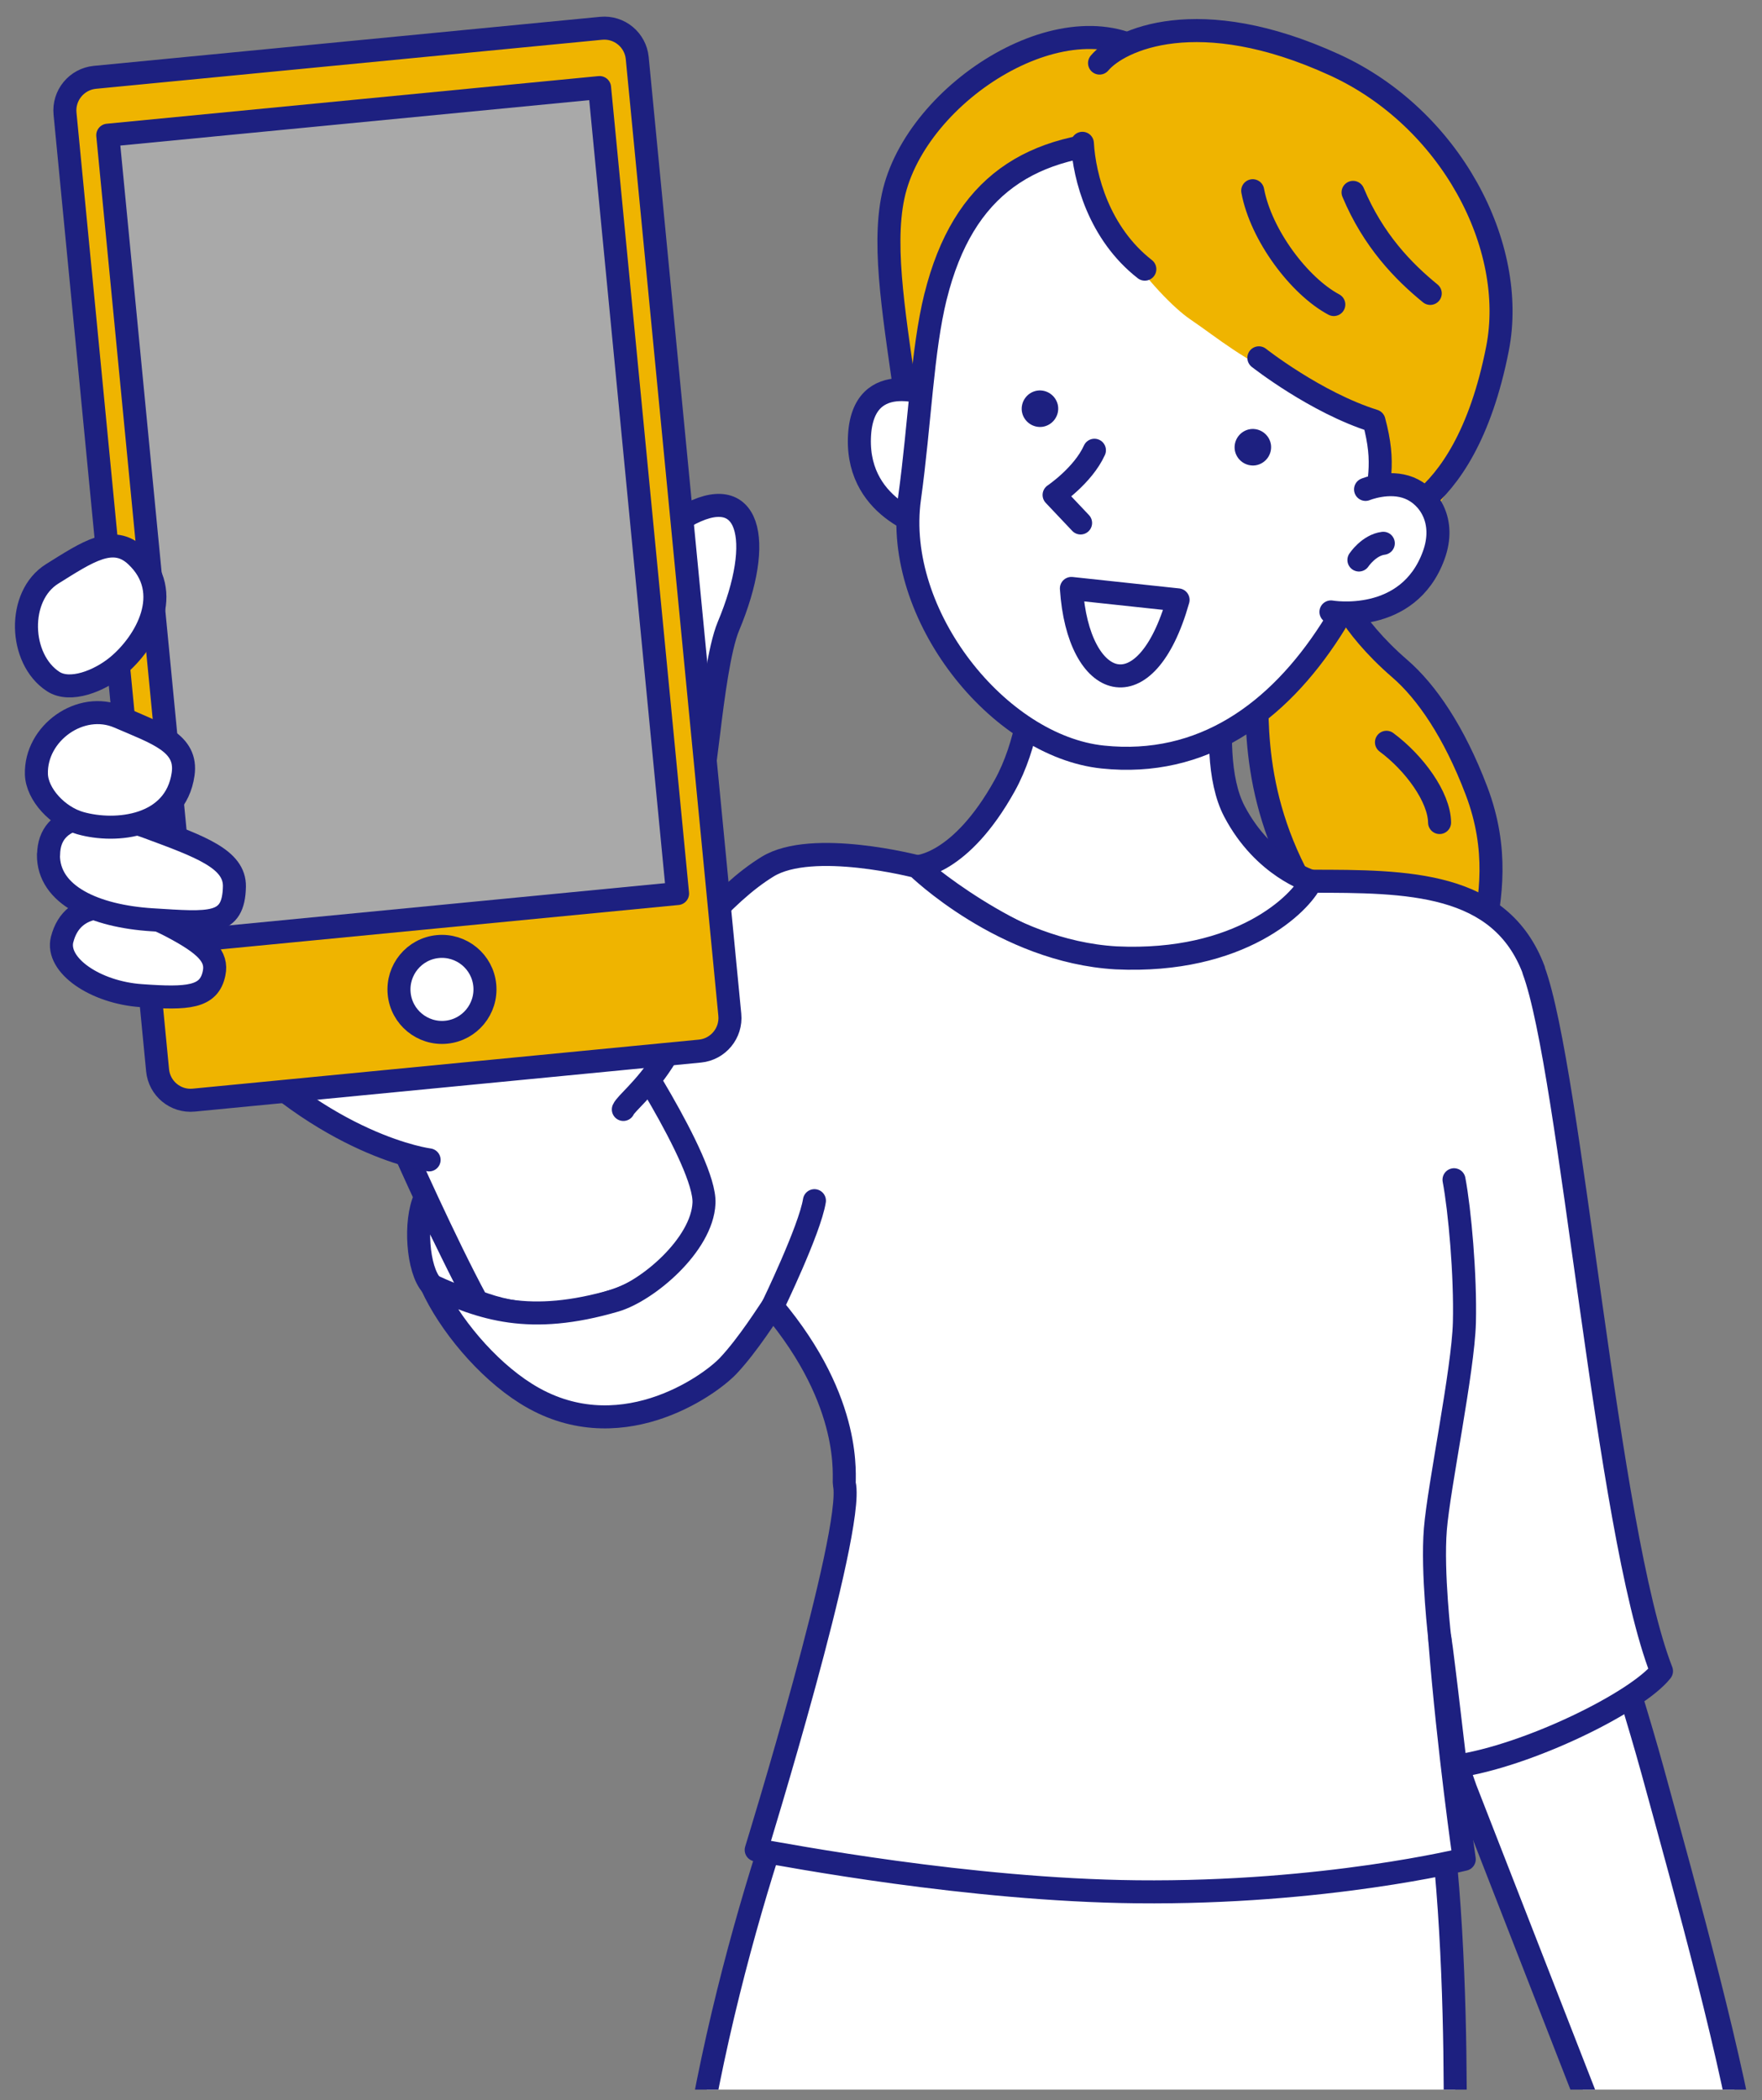
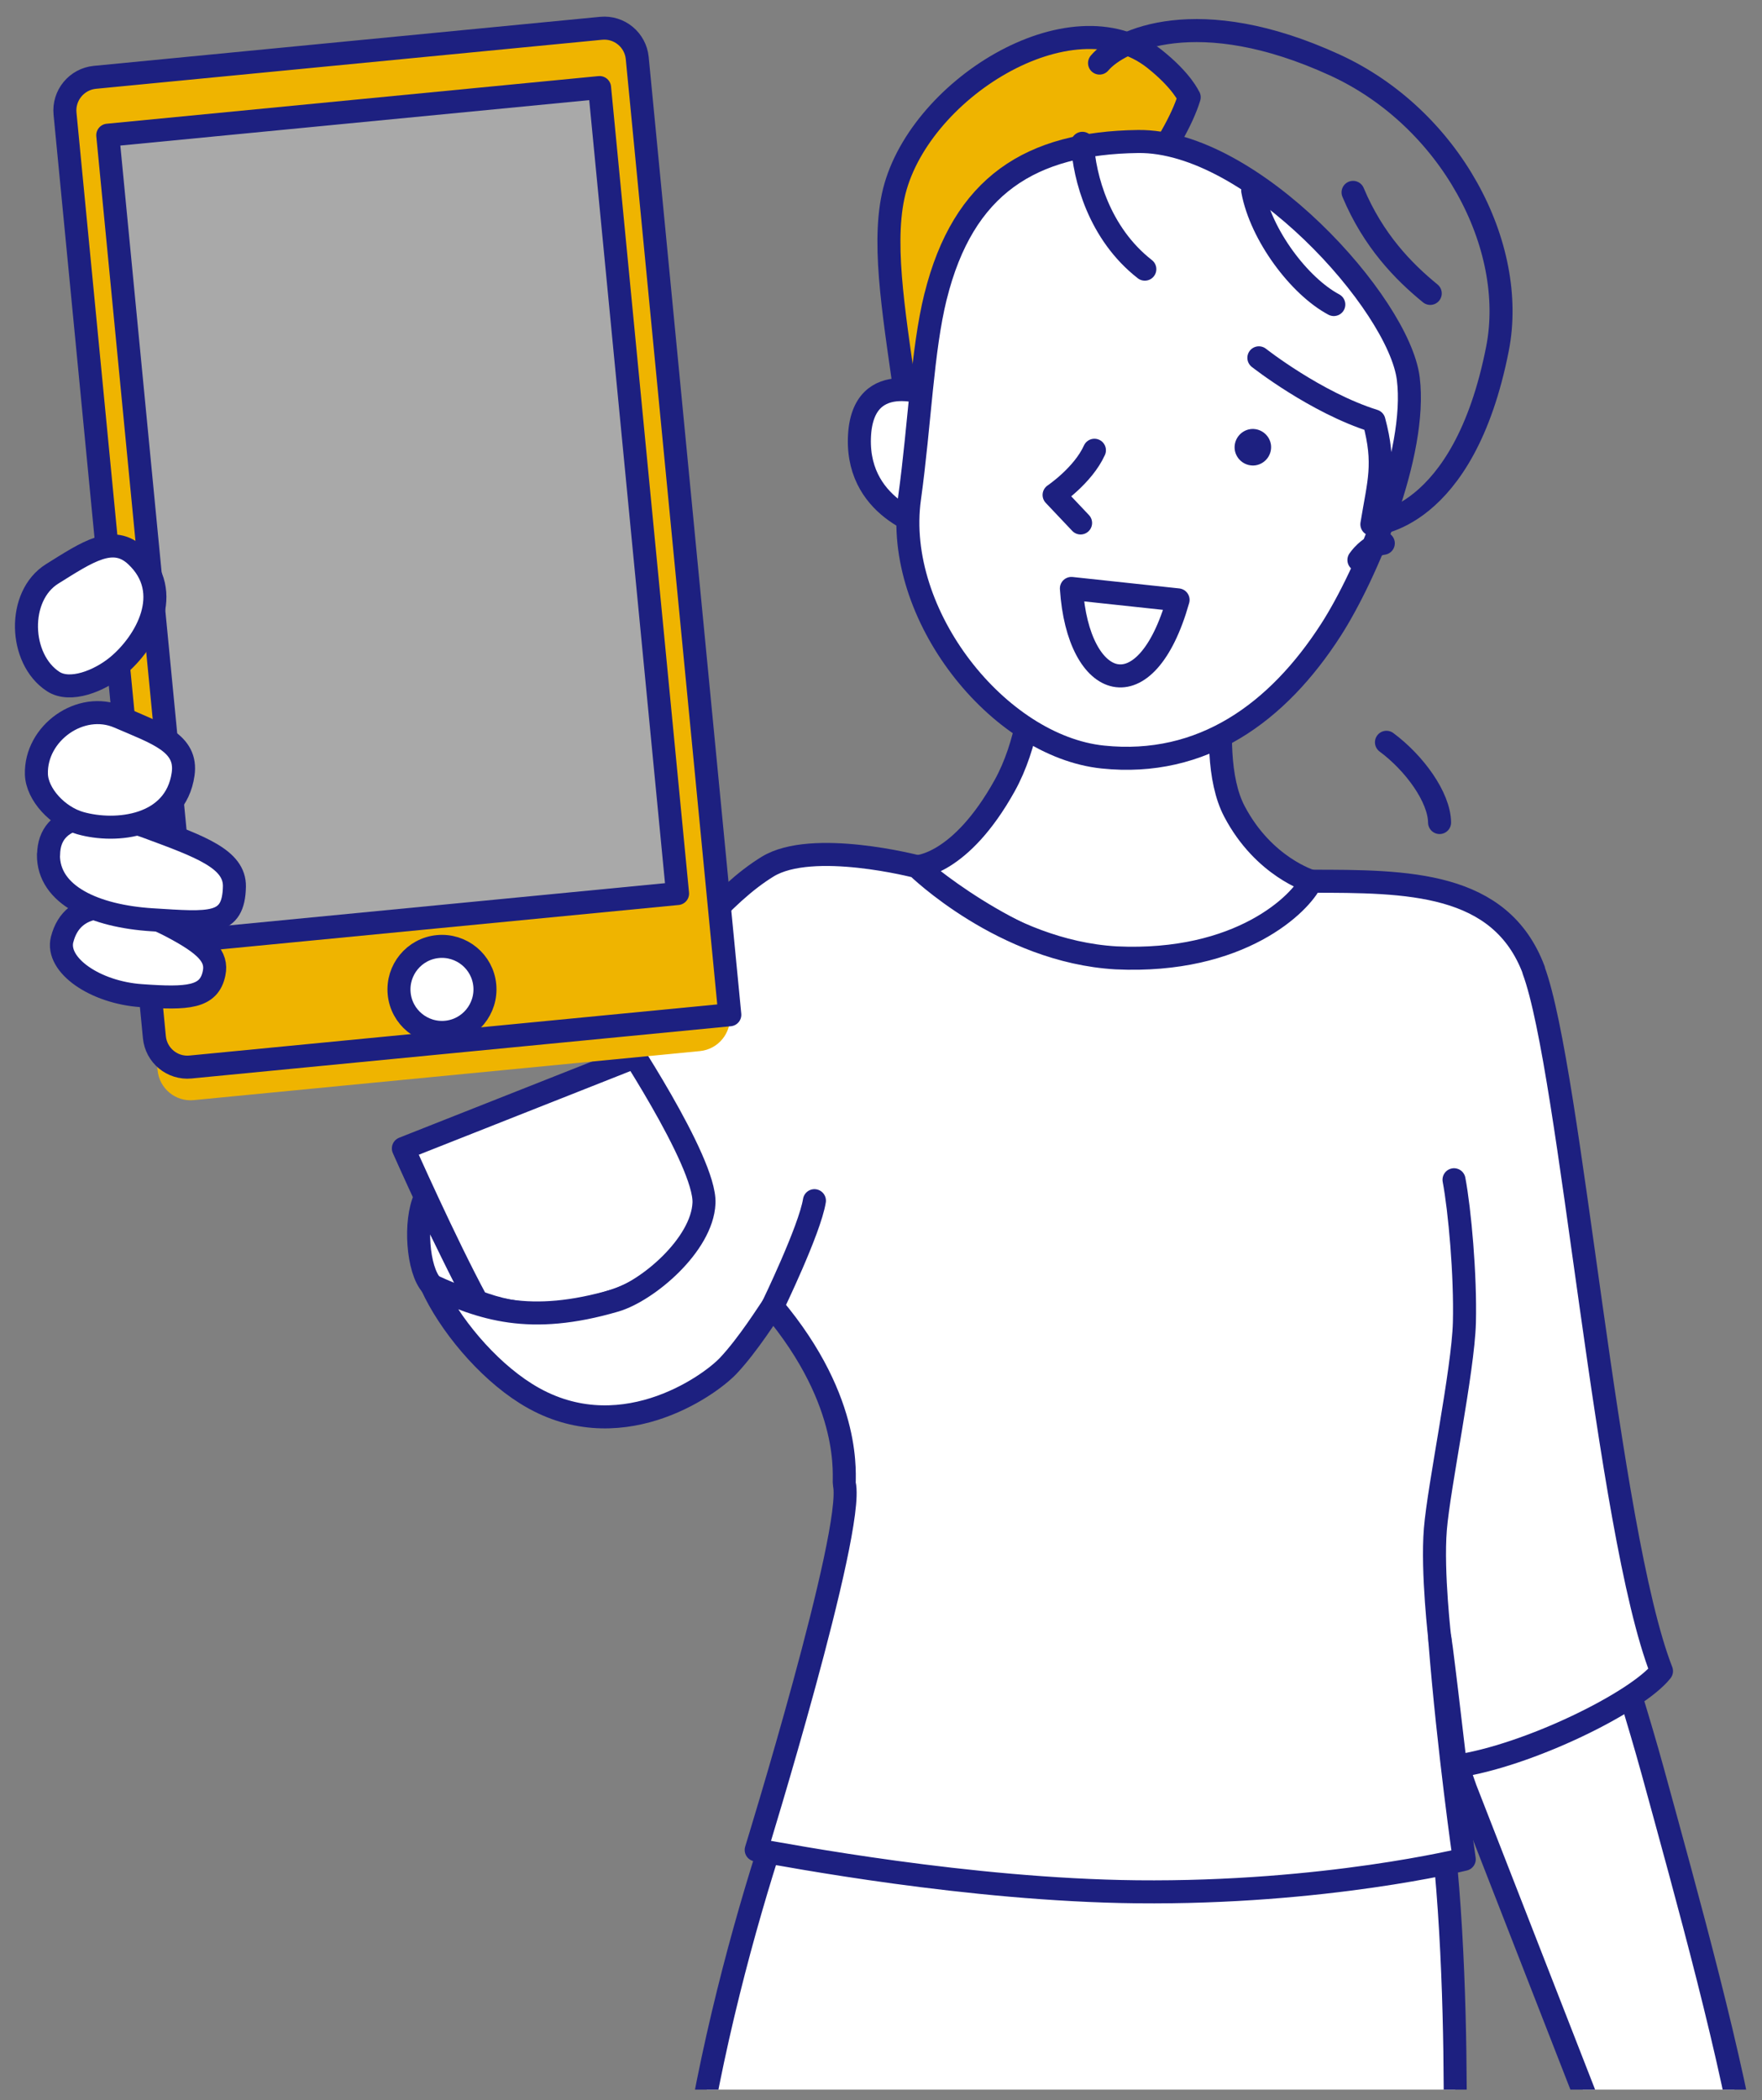
<svg xmlns="http://www.w3.org/2000/svg" id="design_更新" viewBox="0 0 117.11 139.52">
  <rect x="0" y="0" width="117.11" height="139.52" fill="#808080" stroke="none" />
  <defs>
    <style>
      .cls-1, .cls-2, .cls-3, .cls-4 {
        fill: none;
      }

      .cls-5, .cls-6 {
        fill: #efb400;
      }

      .cls-7 {
        fill: #1d2080;
      }

      .cls-8 {
        fill: #a9a9a9;
      }

      .cls-8, .cls-9, .cls-2, .cls-6, .cls-10, .cls-3 {
        stroke: #1d2080;
        stroke-linejoin: round;
        stroke-width: 1.53px;
      }

      .cls-9, .cls-10 {
        fill: #fff;
      }

      .cls-6, .cls-10, .cls-3 {
        stroke-linecap: round;
      }

      .cls-4 {
        clip-path: url(#clippath);
      }
    </style>
    <clipPath id="clippath">
      <rect class="cls-1" x="-17" y="-7" width="142" height="145.81" />
    </clipPath>
  </defs>
  <g class="cls-4">
    <g>
      <path class="cls-10" d="m28.7,85.39c-.96-1.03-1.16-4.28-.46-5.79l3.46,6.87s-2.63-.69-3-1.08Z" />
-       <path class="cls-6" d="m88.78,38.94s.8,2.49,4.26,5.48c1.76,1.52,3.6,4.18,5.09,8.1,3,7.88-2.26,12.77,1.29,15.66,0,0-5.94-.49-9.33-4.37-6.29-7.2-6.57-13.63-6.56-17.7.01-4.07.44-5.48,2.38-6.44,1.94-.97,2.86-.73,2.86-.73Z" />
      <path class="cls-6" d="m92.15,49.31c1.85,1.37,3.51,3.64,3.53,5.33" />
      <path class="cls-10" d="m104.21,97.86c.94,5.1,3.77,13.01,5.64,19.81,2.22,8.1,5.43,19.58,6.45,26.69l-9.04-.26-9.86-25.27-6.56-18.69" />
      <path class="cls-10" d="m54.88,112.37s-6.41,15.01-8.93,32.38h50.71s.77-25.53-3.17-32.96l-38.62.58Z" />
      <path class="cls-10" d="m82.28,40.37s-2.46,9.32-.23,13.54c1.95,3.7,5.09,4.63,5.09,4.63,0,0-3.22,7.36-12.96,5.66-7.24-1.26-13.23-6.63-13.23-6.63,0,0,2.88-.08,5.83-5.39,2.95-5.32,1.85-13.89,1.85-13.89" />
      <path class="cls-10" d="m97.02,100.05s1.91-15.63,1.47-19.63" />
      <path class="cls-6" d="m79.03,6.46s-.44-1.07-2.3-2.55c-5.54-4.38-15.89,2.14-17.37,9.13-.75,3.54.17,8.42.93,14.02.68,5.02,5.98,9.41,5.98,9.41,0,0-3-4.61-2.47-8.06.53-3.45,1.7-5.57,6.17-9.79,4.48-4.22,8.13-9.1,9.07-12.16Z" />
      <path class="cls-10" d="m62.24,26.39s-4.96-2.25-5.12,2.7c-.16,4.95,4.93,6.04,4.93,6.04" />
      <path class="cls-10" d="m62.18,19.7c-.89,3.6-1.03,8.33-1.73,13.41-1.07,7.72,5.9,16.46,12.85,17.18,6.62.69,11.62-2.95,15.16-8.45,2.36-3.67,5.76-11.73,5.14-16.69-.62-4.96-10.4-15.85-17.97-15.75-7.12.1-11.61,2.89-13.45,10.31Z" />
      <path class="cls-7" d="m84.47,29.52c.1.66-.35,1.28-1.01,1.39-.66.1-1.28-.35-1.39-1.01-.1-.66.35-1.28,1.01-1.39.66-.1,1.28.35,1.39,1.01Z" />
-       <path class="cls-7" d="m70.32,26.96c.1.66-.35,1.28-1.01,1.39-.66.1-1.28-.35-1.39-1.01-.1-.66.35-1.28,1.01-1.39.66-.1,1.28.35,1.39,1.01Z" />
      <path class="cls-10" d="m72.74,29.91c-.76,1.68-2.68,2.97-2.68,2.97l1.76,1.86" />
      <path class="cls-10" d="m78.3,39.85c-2.14,7.59-6.65,6.04-7.09-.76l7.09.76Z" />
-       <path class="cls-5" d="m72.32,8.29c-.97,5.21,4.74,11.53,6.77,12.91,2.03,1.38,3.27,2.56,7.23,4.43,2.43,1.15,4.24,1.56,4.36,1.44.43,3.24,3.31,7.03.68,10.9,0,0,6.59-3.19,8.01-16.42.67-6.27-3.29-13.39-11.16-16.93-10.5-4.73-14.92-1.54-15.89,3.67Z" />
      <path class="cls-3" d="m89.93,12.78c1.34,3.2,3.35,5.26,5.13,6.71" />
      <path class="cls-3" d="m71.94,9.52c.13,2.26,1.1,5.98,4.15,8.36" />
      <path class="cls-3" d="m83.67,23.77s3.77,2.97,7.65,4.19c.77,2.87.32,4.05-.14,6.87,0,0,6.09-.16,8.35-11.67,1.34-6.83-3.13-15.33-10.83-18.85-9.07-4.15-14.33-1.66-15.62-.12" />
      <path class="cls-3" d="m83.26,12.67c.55,2.95,3.1,6.34,5.39,7.56" />
-       <path class="cls-10" d="m90.76,32.51s1.55-.64,2.91-.09c1.31.53,2.45,2.19,1.62,4.47-1.7,4.66-6.83,3.76-6.83,3.76" />
      <path class="cls-3" d="m90.32,37.2s.66-.99,1.62-1.11" />
      <path class="cls-10" d="m40.89,86.38c6.95-2.36,8.89-11.49,6.16-15.31-1.99-.91-3.94-1.22-3.94-1.22l-16.3,6.44s2.79,6.3,4.89,10.18c2.72,1.03,5.41,1.19,9.19-.09Z" />
      <path class="cls-10" d="m101.94,64.44h0c-2.21-5.88-8.39-5.9-14.8-5.9-.67,1.44-4.67,5.48-12.96,5.09-7.49-.43-13.23-6.06-13.23-6.06,0,0-6.96-1.82-9.93,0-2.96,1.81-6.01,5.57-9.99,10.8,0,0,5.88,8.77,5.76,11.55-.12,2.78-3.76,5.84-5.9,6.47-5.71,1.67-8.83.55-12.19-.99,1.15,2.52,3.62,5.52,6.25,7.17,6.08,3.83,12.15-.46,13.46-1.85,1.31-1.39,2.71-3.62,2.93-3.93,5.44,6.45,4.7,11.44,4.78,11.8.69,3.09-5.86,24.3-5.86,24.3,2.11.36,14.08,2.66,25.3,2.78,12.51.13,21.76-2.16,21.76-2.16,0,0-1.04-7.21-1.62-14.5-.14-1.82,1.04,8.33,1.04,8.33,4.84-.7,12.08-4.28,13.69-6.33-3.64-9.33-6.02-39.88-8.5-46.56Z" />
-       <path class="cls-10" d="m41.43,73.7c.36-.82,4.95-3.72,4.98-11.92.04-9.99-.34-4.69.69-13.08.28-2.32.71-5.65,1.31-7.09,2.43-5.79,1.41-9.76-2.89-7.29-3.28,1.88-2.76,6.04-3.51,8.83-.75,2.79-8.5,12.17-11.64,11.28-3.14-.88-22.11-5.82-19.58-2.5,2.53,3.32-.63,11.76,3.8,16.56,7.11,7.71,13.93,8.56,13.93,8.56" />
      <g>
        <path class="cls-5" d="m9.51,3.35h33.81c1.22,0,2.2.99,2.2,2.2v63.85c0,1.22-.99,2.21-2.21,2.21H9.51c-1.22,0-2.2-.99-2.2-2.2V5.56c0-1.22.99-2.21,2.21-2.21Z" transform="translate(-3.49 2.72) rotate(-5.53)" />
-         <path class="cls-2" d="m9.51,3.35h33.81c1.22,0,2.2.99,2.2,2.2v63.85c0,1.22-.99,2.21-2.21,2.21H9.51c-1.22,0-2.2-.99-2.2-2.2V5.56c0-1.22.99-2.21,2.21-2.21Z" transform="translate(-3.49 2.72) rotate(-5.53)" />
+         <path class="cls-2" d="m9.51,3.35h33.81c1.22,0,2.2.99,2.2,2.2v63.85H9.51c-1.22,0-2.2-.99-2.2-2.2V5.56c0-1.22.99-2.21,2.21-2.21Z" transform="translate(-3.49 2.72) rotate(-5.53)" />
      </g>
      <rect class="cls-8" x="9.68" y="7.28" width="32.84" height="53.79" transform="translate(55.37 65.67) rotate(174.47)" />
      <path class="cls-9" d="m32.22,65.45c.15,1.57-1,2.97-2.57,3.12-1.57.15-2.97-1-3.12-2.57-.15-1.57,1-2.97,2.57-3.12,1.57-.15,2.97,1,3.12,2.57Z" />
      <path class="cls-9" d="m3.53,45.27c-2.28-1.49-2.42-5.68-.06-7.15,2.36-1.47,4.04-2.63,5.57-1.2,2.6,2.43.65,5.77-1.24,7.33-1.2.99-3.14,1.76-4.27,1.02Z" />
      <path class="cls-9" d="m4.13,62.41c.69-2.73,3.79-2.69,7.28-.86,2.3,1.21,3.05,2,2.82,3.1-.33,1.63-1.75,1.71-4.84,1.49-3.06-.21-5.7-2.02-5.26-3.74Z" />
      <path class="cls-9" d="m3.23,56.77c.03-2.72,3.14-3.1,6.62-1.81,3.49,1.29,5.76,2.11,5.73,3.93-.05,2.65-1.59,2.45-5.48,2.21-3.76-.24-6.91-1.61-6.88-4.33Z" />
      <path class="cls-10" d="m51.35,86.78s2.47-5.09,2.78-7.02" />
      <path class="cls-10" d="m95.71,109s-.54-4.55-.31-7.41c.23-2.85,1.85-10.57,1.93-13.73.08-3.16-.31-7.48-.69-9.49" />
      <path class="cls-9" d="m2.42,51.43c-.08-2.72,2.93-4.9,5.48-3.8,2.55,1.1,4.57,1.73,4.27,3.8-.51,3.52-4.47,3.92-6.83,3.25-1.5-.42-2.88-1.91-2.92-3.25Z" />
    </g>
  </g>
</svg>